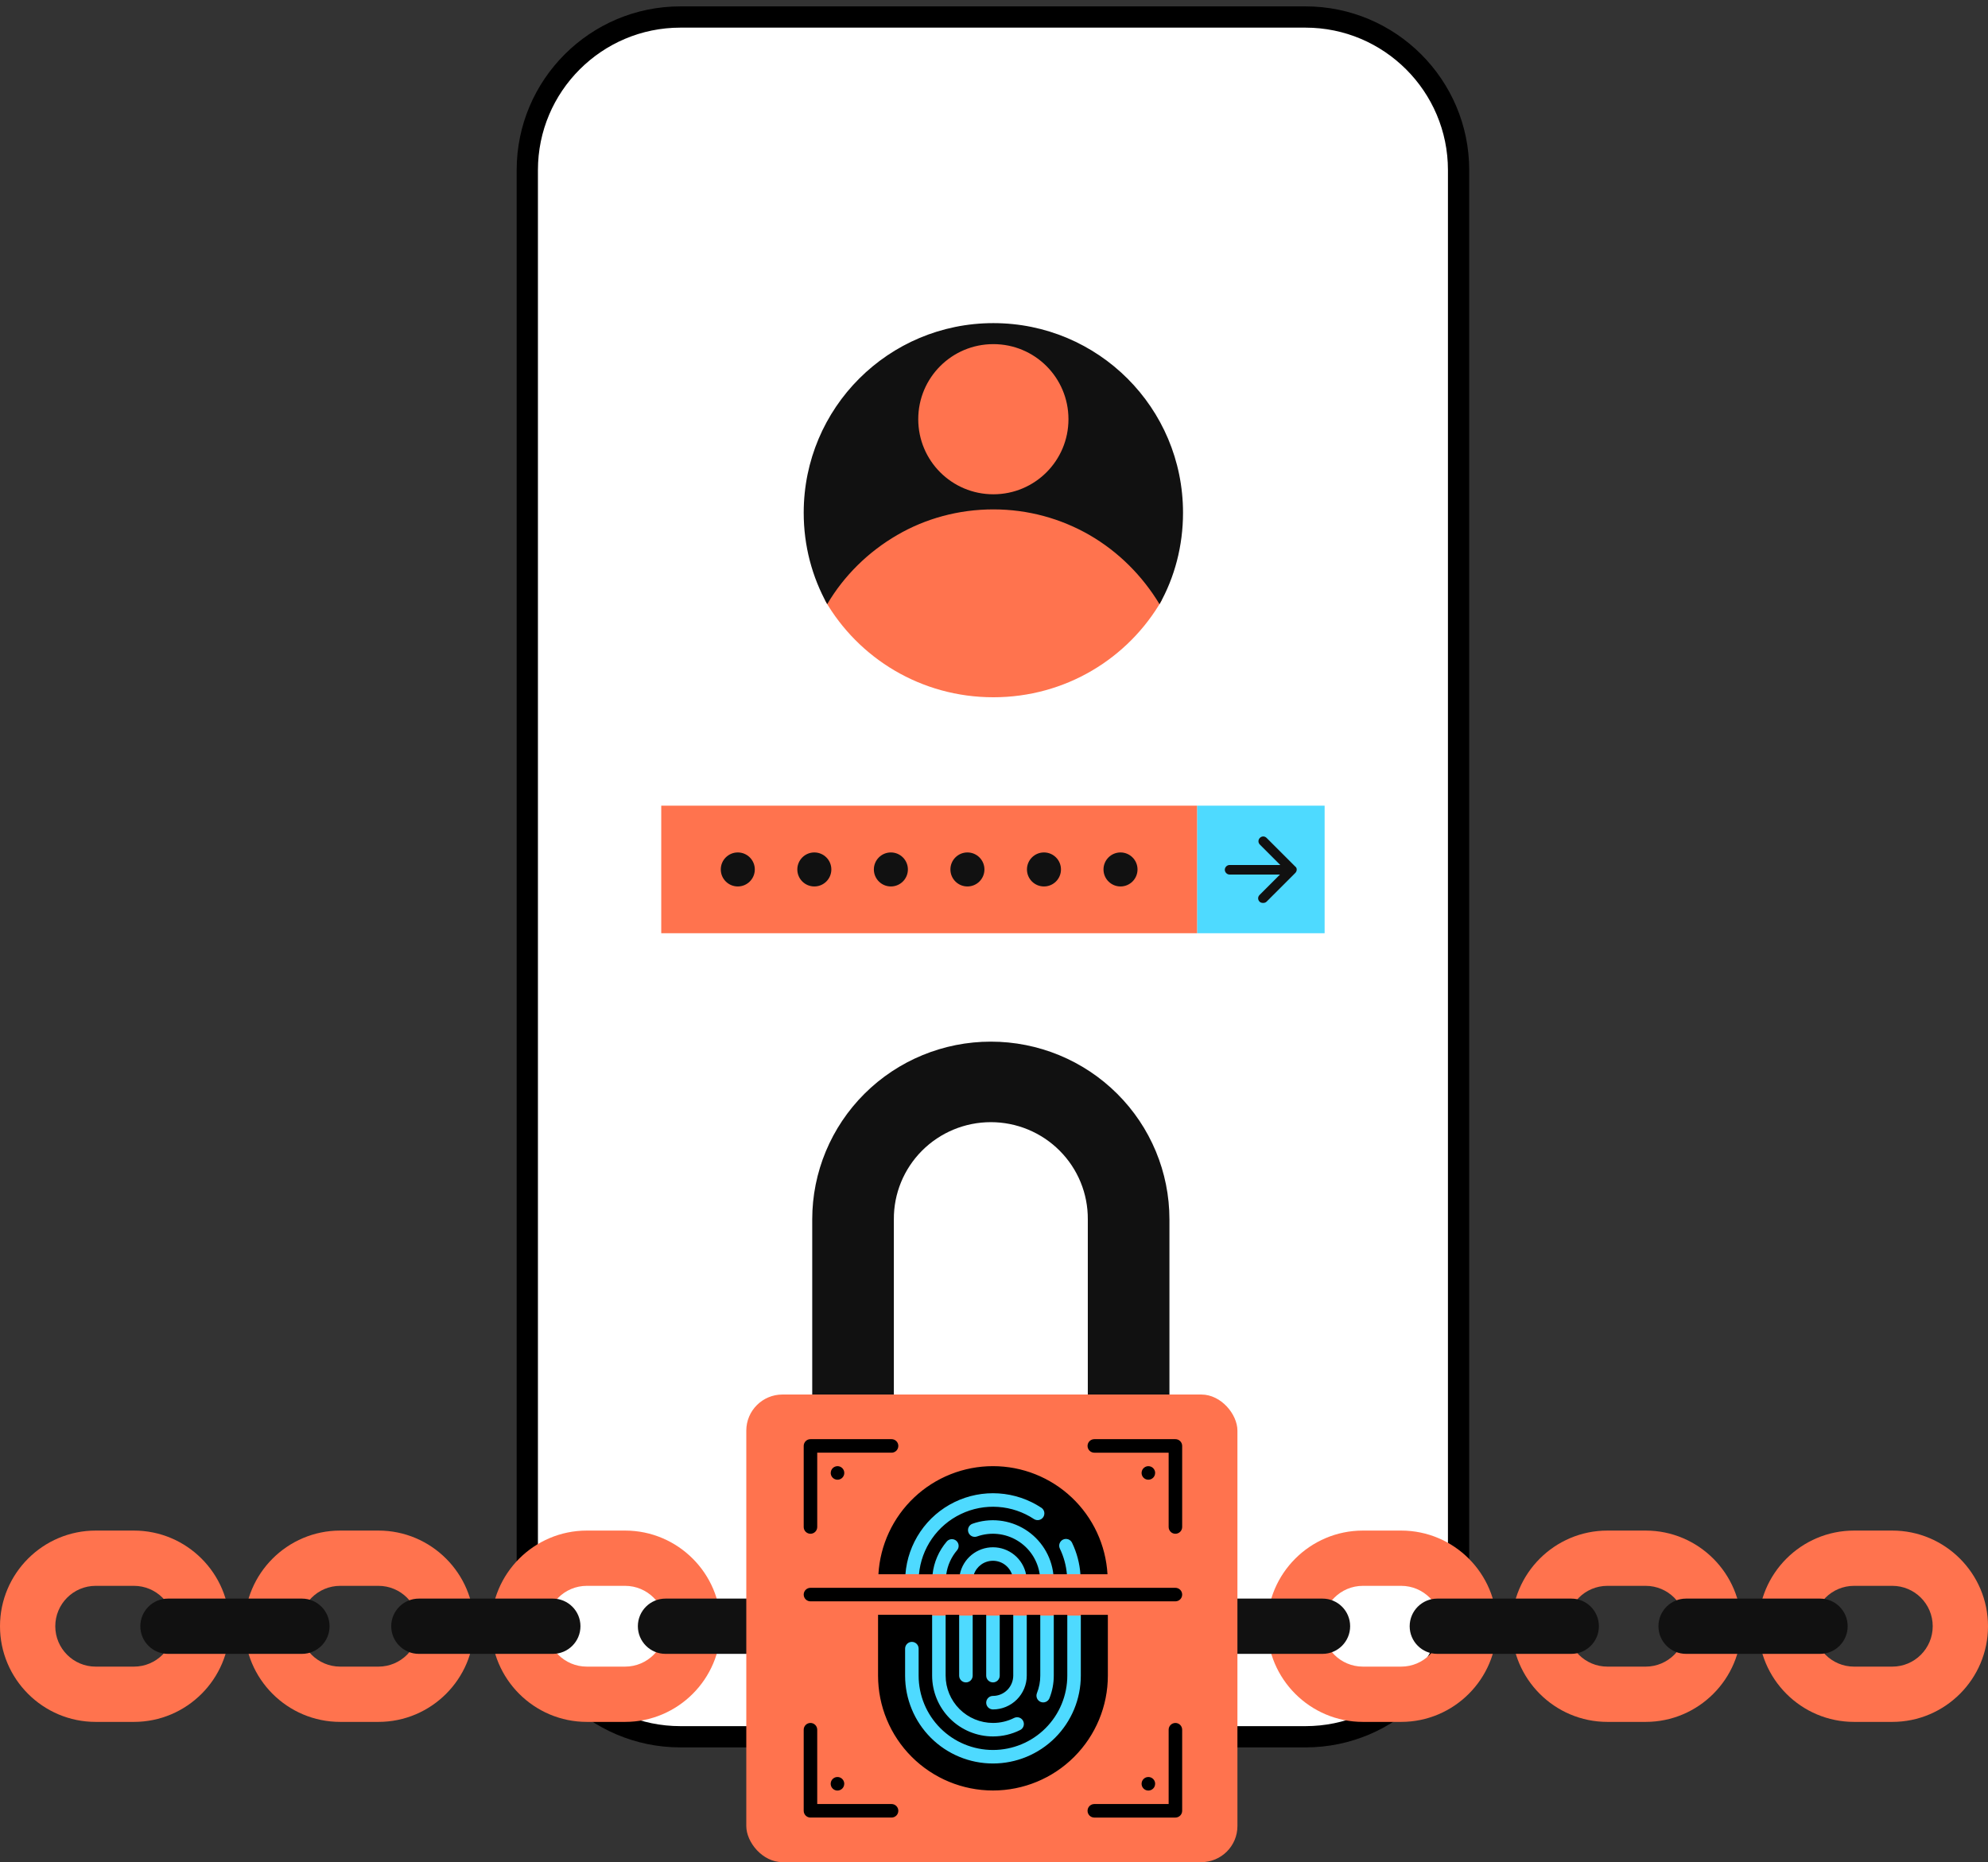
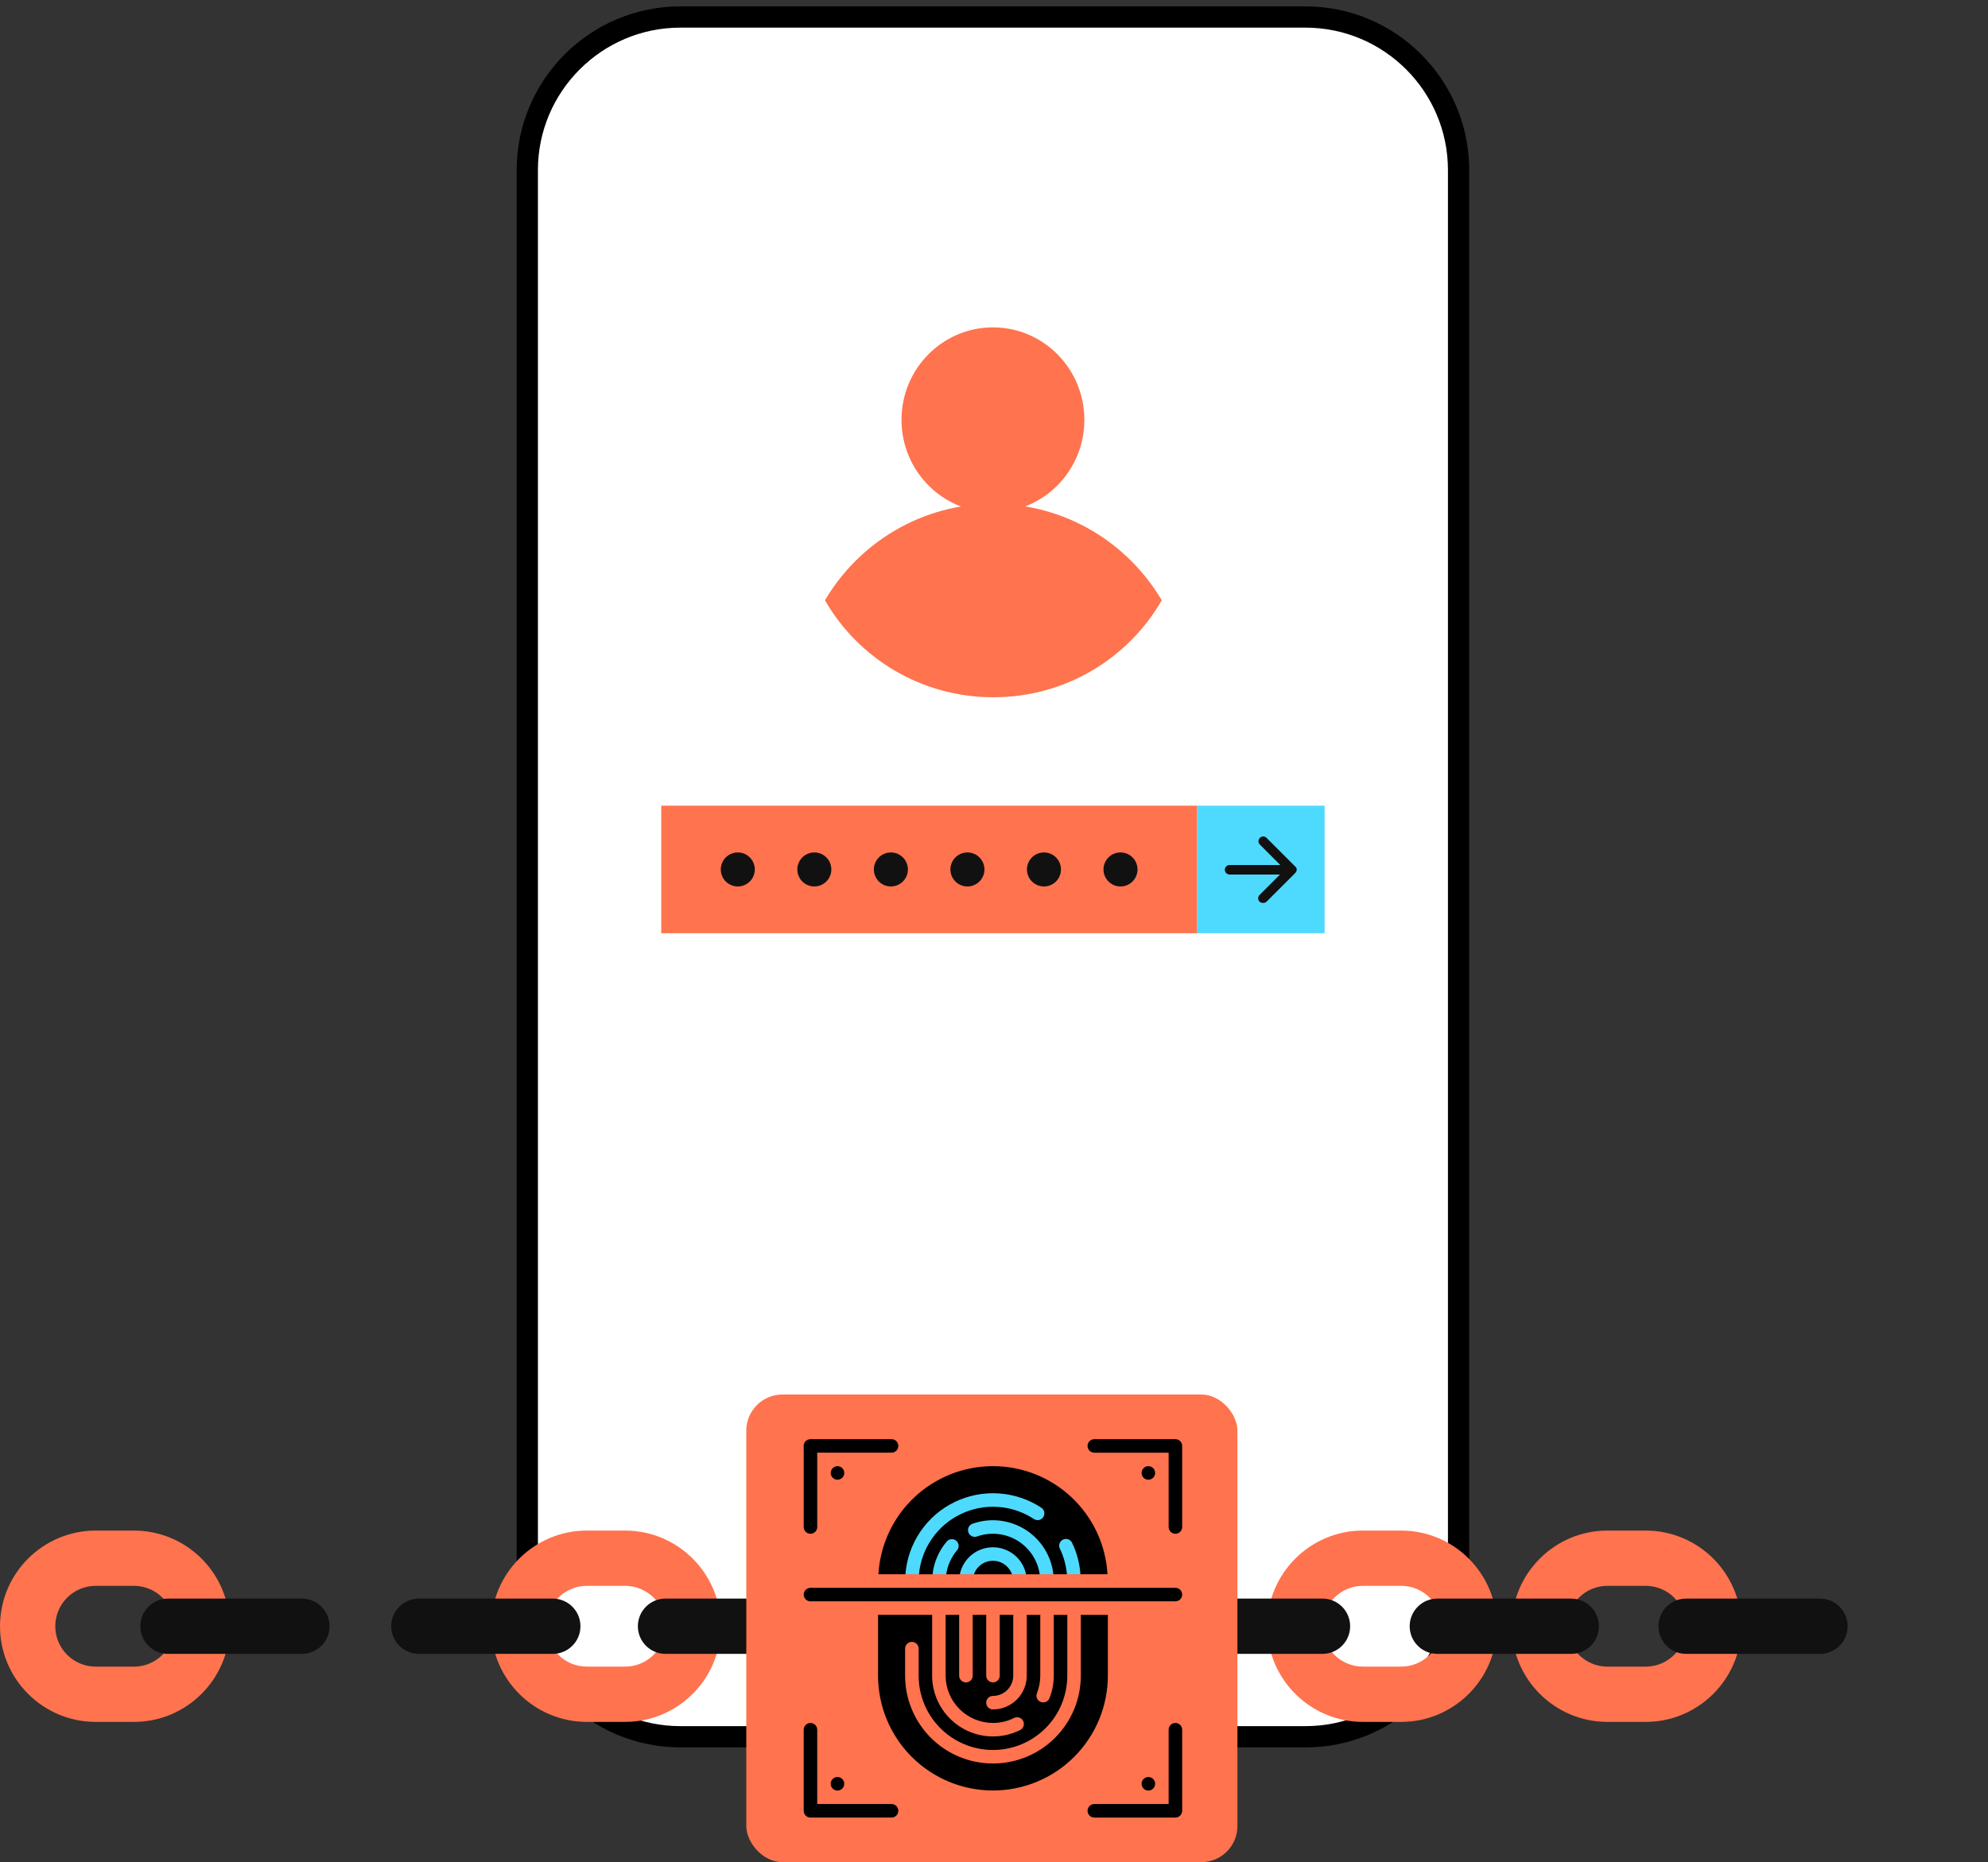
<svg xmlns="http://www.w3.org/2000/svg" id="Capa_1" viewBox="0 0 935 876">
  <rect x="0" y="0" width="935" height="876" fill="#333333" stroke="none" />
  <defs>
    <style>      .st0 {        fill: #111;      }      .st1 {        fill: #4edaff;      }      .st2 {        fill: #fff;      }      .st3 {        fill: #ff734e;      }    </style>
  </defs>
  <g>
    <rect class="st2" x="248" y="8" width="438" height="809" rx="72" ry="72" />
    <path d="M614,822h-294c-42.46,0-77-34.54-77-77V80c0-42.46,34.54-77,77-77h294c42.46,0,77,34.54,77,77v665c0,42.46-34.54,77-77,77ZM320,13c-36.94,0-67,30.06-67,67v665c0,36.94,30.06,67,67,67h294c36.94,0,67-30.06,67-67V80c0-36.94-30.06-67-67-67h-294Z" />
  </g>
-   <path class="st3" d="M178,810h-18c-24.81,0-45-20.19-45-45s20.19-45,45-45h18c24.81,0,45,20.19,45,45s-20.19,45-45,45ZM160,746c-10.48,0-19,8.52-19,19s8.52,19,19,19h18c10.48,0,19-8.52,19-19s-8.52-19-19-19h-18Z" />
  <path class="st3" d="M63,810h-18c-24.81,0-45-20.19-45-45s20.19-45,45-45h18c24.81,0,45,20.19,45,45s-20.19,45-45,45ZM45,746c-10.48,0-19,8.52-19,19s8.52,19,19,19h18c10.48,0,19-8.52,19-19s-8.52-19-19-19h-18Z" />
  <path class="st3" d="M294,810h-18c-24.81,0-45-20.19-45-45s20.19-45,45-45h18c24.81,0,45,20.19,45,45s-20.19,45-45,45ZM276,746c-10.48,0-19,8.52-19,19s8.52,19,19,19h18c10.48,0,19-8.52,19-19s-8.52-19-19-19h-18Z" />
  <path class="st3" d="M659,810h-18c-24.81,0-45-20.19-45-45s20.19-45,45-45h18c24.81,0,45,20.19,45,45s-20.19,45-45,45ZM641,746c-10.48,0-19,8.52-19,19s8.52,19,19,19h18c10.48,0,19-8.52,19-19s-8.52-19-19-19h-18Z" />
  <path class="st3" d="M774,810h-18c-24.81,0-45-20.19-45-45s20.19-45,45-45h18c24.81,0,45,20.19,45,45s-20.19,45-45,45ZM756,746c-10.48,0-19,8.52-19,19s8.52,19,19,19h18c10.48,0,19-8.52,19-19s-8.52-19-19-19h-18Z" />
-   <path class="st3" d="M890,810h-18c-24.81,0-45-20.19-45-45s20.19-45,45-45h18c24.81,0,45,20.19,45,45s-20.19,45-45,45ZM872,746c-10.48,0-19,8.52-19,19s8.52,19,19,19h18c10.48,0,19-8.52,19-19s-8.52-19-19-19h-18Z" />
  <path class="st0" d="M79,752h63c7.18,0,13,5.82,13,13h0c0,7.18-5.82,13-13,13h-63c-7.18,0-13-5.82-13-13h0c0-7.18,5.82-13,13-13Z" />
  <path class="st0" d="M197,752h63c7.18,0,13,5.82,13,13h0c0,7.18-5.82,13-13,13h-63c-7.18,0-13-5.82-13-13h0c0-7.18,5.82-13,13-13Z" />
  <path class="st0" d="M313,752h63c7.18,0,13,5.82,13,13h0c0,7.18-5.82,13-13,13h-63c-7.18,0-13-5.82-13-13h0c0-7.18,5.82-13,13-13Z" />
  <path class="st0" d="M436,752h63c7.18,0,13,5.82,13,13h0c0,7.18-5.82,13-13,13h-63c-7.18,0-13-5.82-13-13h0c0-7.18,5.82-13,13-13Z" />
  <path class="st0" d="M559,752h63c7.18,0,13,5.82,13,13h0c0,7.18-5.82,13-13,13h-63c-7.18,0-13-5.82-13-13h0c0-7.18,5.82-13,13-13Z" />
  <path class="st0" d="M676,752h63c7.18,0,13,5.82,13,13h0c0,7.18-5.82,13-13,13h-63c-7.18,0-13-5.82-13-13h0c0-7.18,5.82-13,13-13Z" />
  <path class="st0" d="M793,752h63c7.18,0,13,5.82,13,13h0c0,7.18-5.82,13-13,13h-63c-7.18,0-13-5.82-13-13h0c0-7.18,5.82-13,13-13Z" />
-   <path class="st0" d="M466.01,490c-22.29,0-43.65,8.8-59.4,24.49-15.75,15.68-24.6,36.94-24.6,59.11v93.4h38.39v-93.4c-.09-12.08,4.69-23.72,13.24-32.3,8.57-8.59,20.22-13.42,32.38-13.42s23.8,4.83,32.36,13.42c8.57,8.59,13.33,20.22,13.24,32.3v93.4h38.39v-93.4c0-22.17-8.84-43.43-24.6-59.11-15.75-15.69-37.11-24.49-59.39-24.49Z" />
  <path class="st3" d="M368.01,656h196.97c9.4,0,17.01,9.38,17.01,16.98v186.02c0,9.38-7.62,16.98-17.01,16.98h-196.97c-9.4,0-17.01-9.38-17.01-16.98v-186.02c0-9.38,7.62-16.98,17.01-16.98Z" />
  <path class="st1" d="M520.5,740.5h-107.5l26-33.5,19.5-11.5,39.5,10.5,22.5,34.5Z" />
-   <path class="st1" d="M419,782l-6-22h107.5c-2.17,14.5-6.6,43.8-7,45-.5,1.5-12,19-14,20-1.6.8-15.67,6.67-22.5,9.5l-42-9.5-16-43Z" />
  <path d="M378,718.32v-38.14c0-.84.33-1.65.93-2.25.6-.6,1.4-.93,2.25-.93h38.14c.84,0,1.65.34,2.25.93.6.6.93,1.4.93,2.25s-.33,1.65-.93,2.25c-.6.6-1.4.93-2.25.93h-34.96v34.96c0,.84-.33,1.65-.93,2.25-.6.6-1.4.93-2.25.93s-1.65-.34-2.25-.93c-.6-.6-.93-1.4-.93-2.25ZM552.82,677h-38.14c-.84,0-1.65.34-2.25.93-.6.6-.93,1.4-.93,2.25s.33,1.65.93,2.25c.6.6,1.4.93,2.25.93h34.96v34.96c0,.84.34,1.65.93,2.25s1.4.93,2.25.93,1.65-.34,2.25-.93c.6-.6.93-1.4.93-2.25v-38.14c0-.84-.34-1.65-.93-2.25-.6-.6-1.4-.93-2.25-.93ZM419.32,848.64h-34.96v-34.96c0-.84-.33-1.65-.93-2.25-.6-.6-1.4-.93-2.25-.93s-1.65.34-2.25.93c-.6.6-.93,1.4-.93,2.25v38.14c0,.84.33,1.65.93,2.25.6.6,1.4.93,2.25.93h38.14c.84,0,1.65-.34,2.25-.93.6-.6.93-1.4.93-2.25s-.33-1.65-.93-2.25c-.6-.6-1.4-.93-2.25-.93ZM552.82,810.5c-.84,0-1.65.34-2.25.93s-.93,1.4-.93,2.25v34.96h-34.96c-.84,0-1.65.34-2.25.93-.6.6-.93,1.4-.93,2.25s.33,1.65.93,2.25c.6.6,1.4.93,2.25.93h38.14c.84,0,1.65-.34,2.25-.93.6-.6.93-1.4.93-2.25v-38.14c0-.84-.34-1.65-.93-2.25-.6-.6-1.4-.93-2.25-.93ZM390.71,692.89c0,.63.19,1.24.54,1.77.35.52.85.93,1.43,1.17.58.24,1.22.3,1.84.18.62-.12,1.18-.42,1.63-.87.44-.44.75-1.01.87-1.63.12-.62.06-1.26-.18-1.84-.24-.58-.65-1.08-1.17-1.43-.52-.35-1.14-.54-1.77-.54-.84,0-1.65.34-2.25.93-.6.6-.93,1.4-.93,2.25ZM397.07,839.11c0-.63-.19-1.24-.54-1.77-.35-.52-.85-.93-1.43-1.17-.58-.24-1.22-.3-1.84-.18-.62.12-1.18.42-1.63.87-.44.44-.75,1.01-.87,1.63-.12.62-.06,1.26.18,1.84.24.58.65,1.08,1.17,1.43.52.35,1.14.54,1.77.54.84,0,1.65-.34,2.25-.93.6-.6.93-1.4.93-2.25ZM543.29,839.11c0-.63-.19-1.24-.54-1.77-.35-.52-.85-.93-1.43-1.17-.58-.24-1.22-.3-1.84-.18-.62.12-1.18.42-1.63.87-.45.44-.75,1.01-.87,1.63-.12.62-.06,1.26.18,1.84.24.58.65,1.08,1.17,1.43.52.35,1.14.54,1.77.54.84,0,1.65-.34,2.25-.93s.93-1.4.93-2.25ZM543.29,692.89c0-.63-.19-1.24-.54-1.77s-.85-.93-1.43-1.17c-.58-.24-1.22-.3-1.84-.18-.62.12-1.18.43-1.63.87s-.75,1.01-.87,1.63c-.12.62-.06,1.26.18,1.84.24.58.65,1.08,1.17,1.43.52.35,1.14.53,1.77.53.84,0,1.65-.33,2.25-.93.6-.6.93-1.4.93-2.25ZM552.82,746.93h-171.64c-.84,0-1.65.33-2.25.93-.6.6-.93,1.4-.93,2.25s.33,1.65.93,2.25,1.4.93,2.25.93h171.64c.84,0,1.65-.34,2.25-.93.6-.6.93-1.4.93-2.25s-.34-1.65-.93-2.25c-.6-.6-1.4-.93-2.25-.93ZM425.84,740.57c.55-7.18,2.97-14.09,7.01-20.04,4.04-5.96,9.57-10.75,16.04-13.91,6.47-3.16,13.65-4.57,20.83-4.1,7.18.47,14.12,2.81,20.12,6.79.68.48,1.15,1.2,1.3,2.01s-.02,1.66-.47,2.35c-.46.69-1.17,1.18-1.98,1.35-.81.17-1.66.02-2.36-.42-5.04-3.34-10.87-5.32-16.9-5.73-6.04-.42-12.08.74-17.53,3.36-5.46,2.62-10.14,6.6-13.59,11.57-3.45,4.97-5.55,10.75-6.1,16.77h6.39c.63-5.71,2.97-11.1,6.71-15.46.55-.63,1.33-1.01,2.17-1.07.83-.06,1.66.22,2.29.76.63.54,1.03,1.32,1.09,2.15.07.83-.19,1.66-.73,2.3-2.73,3.21-4.5,7.13-5.08,11.31h6.39c.73-3.59,2.68-6.81,5.52-9.13,2.84-2.32,6.39-3.58,10.05-3.58s7.21,1.27,10.05,3.58c2.84,2.32,4.79,5.54,5.52,9.13h6.42c-.47-3.26-1.66-6.37-3.48-9.12-1.82-2.74-4.23-5.05-7.05-6.75-2.82-1.7-5.98-2.76-9.26-3.09-3.28-.33-6.58.07-9.69,1.17-.39.14-.81.2-1.23.18-.42-.02-.83-.12-1.2-.3-.76-.36-1.35-1.01-1.63-1.81-.28-.79-.24-1.67.12-2.43.36-.76,1.01-1.35,1.81-1.63,4.06-1.44,8.4-1.95,12.69-1.48,4.29.47,8.41,1.9,12.07,4.18,3.66,2.29,6.75,5.37,9.05,9.02,2.3,3.65,3.74,7.77,4.22,12.05h6.37c-.36-4.16-1.47-8.23-3.28-12-.19-.38-.31-.79-.34-1.21-.03-.42.02-.85.16-1.25.14-.4.35-.77.63-1.09.28-.32.62-.58,1-.76.38-.18.8-.29,1.22-.31.42-.02.85.04,1.24.18.4.14.76.37,1.08.65.31.29.56.63.74,1.02,2.22,4.63,3.55,9.64,3.91,14.76h12.73c-.79-13.75-6.82-26.68-16.83-36.13-10.02-9.46-23.27-14.72-37.04-14.72s-27.03,5.27-37.04,14.72-16.04,22.38-16.83,36.13h12.71ZM521.04,759.64h-12.71v28.61c0,10.96-4.35,21.47-12.1,29.22-7.75,7.75-18.26,12.1-29.22,12.1s-21.47-4.35-29.22-12.1c-7.75-7.75-12.1-18.26-12.1-29.22v-12.71c0-.84.33-1.65.93-2.25.6-.6,1.4-.93,2.25-.93s1.65.34,2.25.93c.6.6.93,1.4.93,2.25v12.71c0,9.27,3.68,18.17,10.24,24.72,6.56,6.56,15.45,10.24,24.72,10.24s18.17-3.68,24.72-10.24c6.56-6.56,10.24-15.45,10.24-24.72v-28.61h-6.36v28.61c0,3.63-.68,7.22-2.02,10.59-.31.78-.92,1.41-1.7,1.74-.78.33-1.65.34-2.43.03-.78-.31-1.41-.92-1.74-1.7-.33-.77-.34-1.65-.03-2.43,1.04-2.62,1.58-5.41,1.57-8.23v-28.61h-6.36v28.61c0,4.21-1.68,8.25-4.66,11.23-2.98,2.98-7.02,4.66-11.23,4.66-.84,0-1.65-.34-2.25-.93-.6-.6-.93-1.4-.93-2.25s.33-1.65.93-2.25c.6-.6,1.4-.93,2.25-.93,2.53,0,4.95-1.01,6.74-2.8,1.79-1.79,2.79-4.21,2.8-6.74v-28.61h-6.36v28.61c0,.84-.33,1.65-.93,2.25-.6.6-1.4.93-2.25.93s-1.65-.34-2.25-.93c-.6-.6-.93-1.4-.93-2.25v-28.61h-6.36v28.61c0,.84-.33,1.65-.93,2.25-.6.6-1.4.93-2.25.93s-1.65-.34-2.25-.93c-.6-.6-.93-1.4-.93-2.25v-28.61h-6.36v28.61c0,5.9,2.35,11.55,6.52,15.72,4.17,4.17,9.83,6.52,15.73,6.53,3.45.01,6.86-.79,9.94-2.34.37-.19.78-.3,1.2-.33.42-.03.83.02,1.23.15.4.13.76.34,1.08.61.32.27.57.61.76.98.19.37.3.78.33,1.2.03.42-.02.83-.15,1.23-.13.4-.34.76-.61,1.08-.27.32-.61.58-.98.76-3.97,1.99-8.35,3.02-12.79,3.01-7.58,0-14.86-3.03-20.22-8.39s-8.38-12.63-8.39-20.22v-28.61h-25.43v28.61c0,14.33,5.69,28.08,15.83,38.21,10.13,10.13,23.88,15.83,38.21,15.83s28.08-5.69,38.21-15.83c10.13-10.13,15.83-23.88,15.83-38.21v-28.61ZM458.05,740.57h17.9c-.65-1.86-1.86-3.47-3.46-4.61-1.6-1.14-3.52-1.75-5.49-1.75s-3.89.61-5.49,1.75c-1.6,1.14-2.81,2.75-3.46,4.61Z" />
  <rect class="st1" x="563" y="379" width="60" height="60" />
  <path class="st0" d="M609.2,410.65l-13.5,13.5c-.45.45-1.05.6-1.65.6s-1.2-.15-1.65-.6c-.9-.9-.9-2.25,0-3.15l9.6-9.6h-23.7c-1.2,0-2.25-1.05-2.25-2.25s1.05-2.25,2.25-2.25h23.85l-9.6-9.6c-.9-.9-.9-2.25,0-3.15.9-.9,2.25-.9,3.15,0l13.5,13.5c.9.6.9,2.1,0,3Z" />
  <path class="st3" d="M467.2,237c-33.74,0-63.24,18.28-79.2,45.4,15.76,27.32,45.26,45.6,79.2,45.6s63.44-18.28,79.2-45.6c-15.96-27.12-45.46-45.4-79.2-45.4Z" />
  <path class="st3" d="M467,241c23.75,0,43-19.48,43-43.5s-19.25-43.5-43-43.5-43,19.48-43,43.5,19.25,43.5,43,43.5Z" />
-   <path class="st0" d="M467.2,152c-49.34,0-89.2,39.86-89.2,89.2,0,15.59,3.95,30.19,11.05,43.02,7.89-13.42,19.34-24.67,32.96-32.56,13.22-7.7,28.81-12.04,45.19-12.04s31.77,4.34,45.19,12.04c13.62,7.89,24.87,19.14,32.96,32.56,7.1-12.63,11.05-27.43,11.05-43.02,0-49.34-39.86-89.2-89.2-89.2ZM467.2,232.52c-19.54,0-35.33-15.79-35.33-35.32s15.79-35.32,35.33-35.32,35.32,15.79,35.32,35.32-15.79,35.32-35.32,35.32Z" />
  <rect class="st3" x="311" y="379" width="252" height="60" />
  <circle class="st0" cx="347" cy="409" r="8" />
  <circle class="st0" cx="383" cy="409" r="8" />
  <circle class="st0" cx="419" cy="409" r="8" />
  <circle class="st0" cx="455" cy="409" r="8" />
  <circle class="st0" cx="491" cy="409" r="8" />
  <circle class="st0" cx="527" cy="409" r="8" />
</svg>